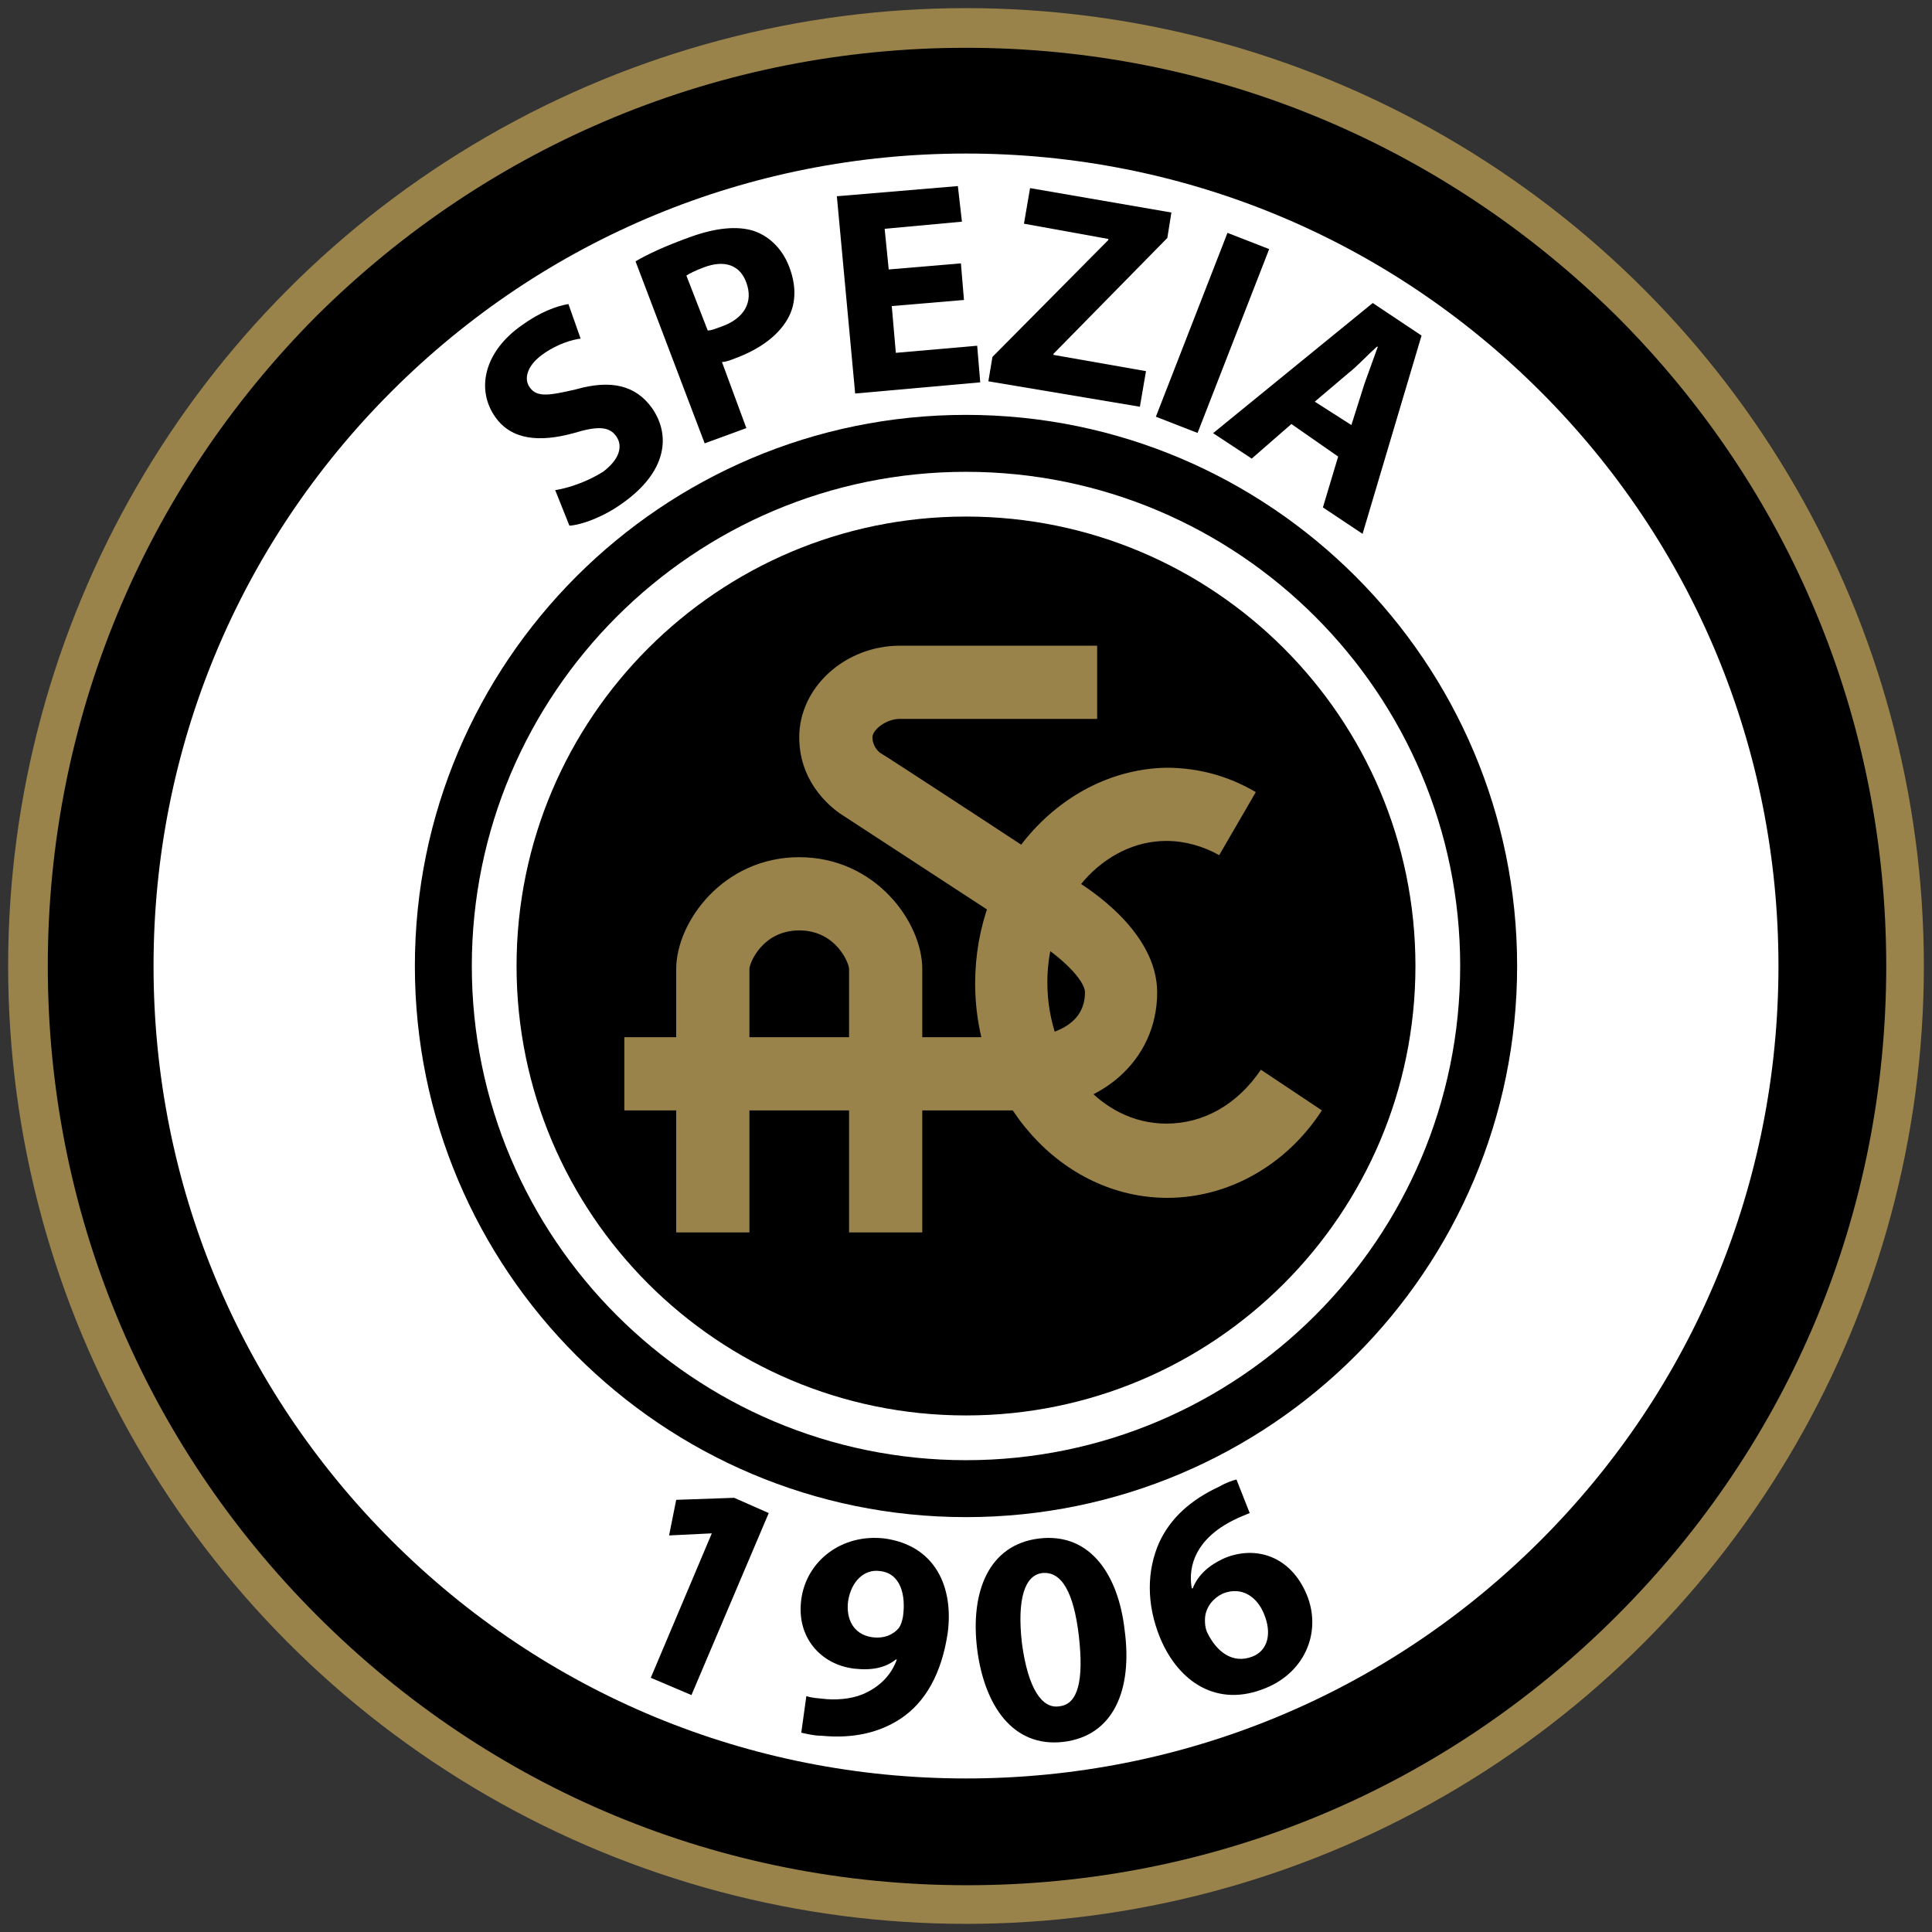
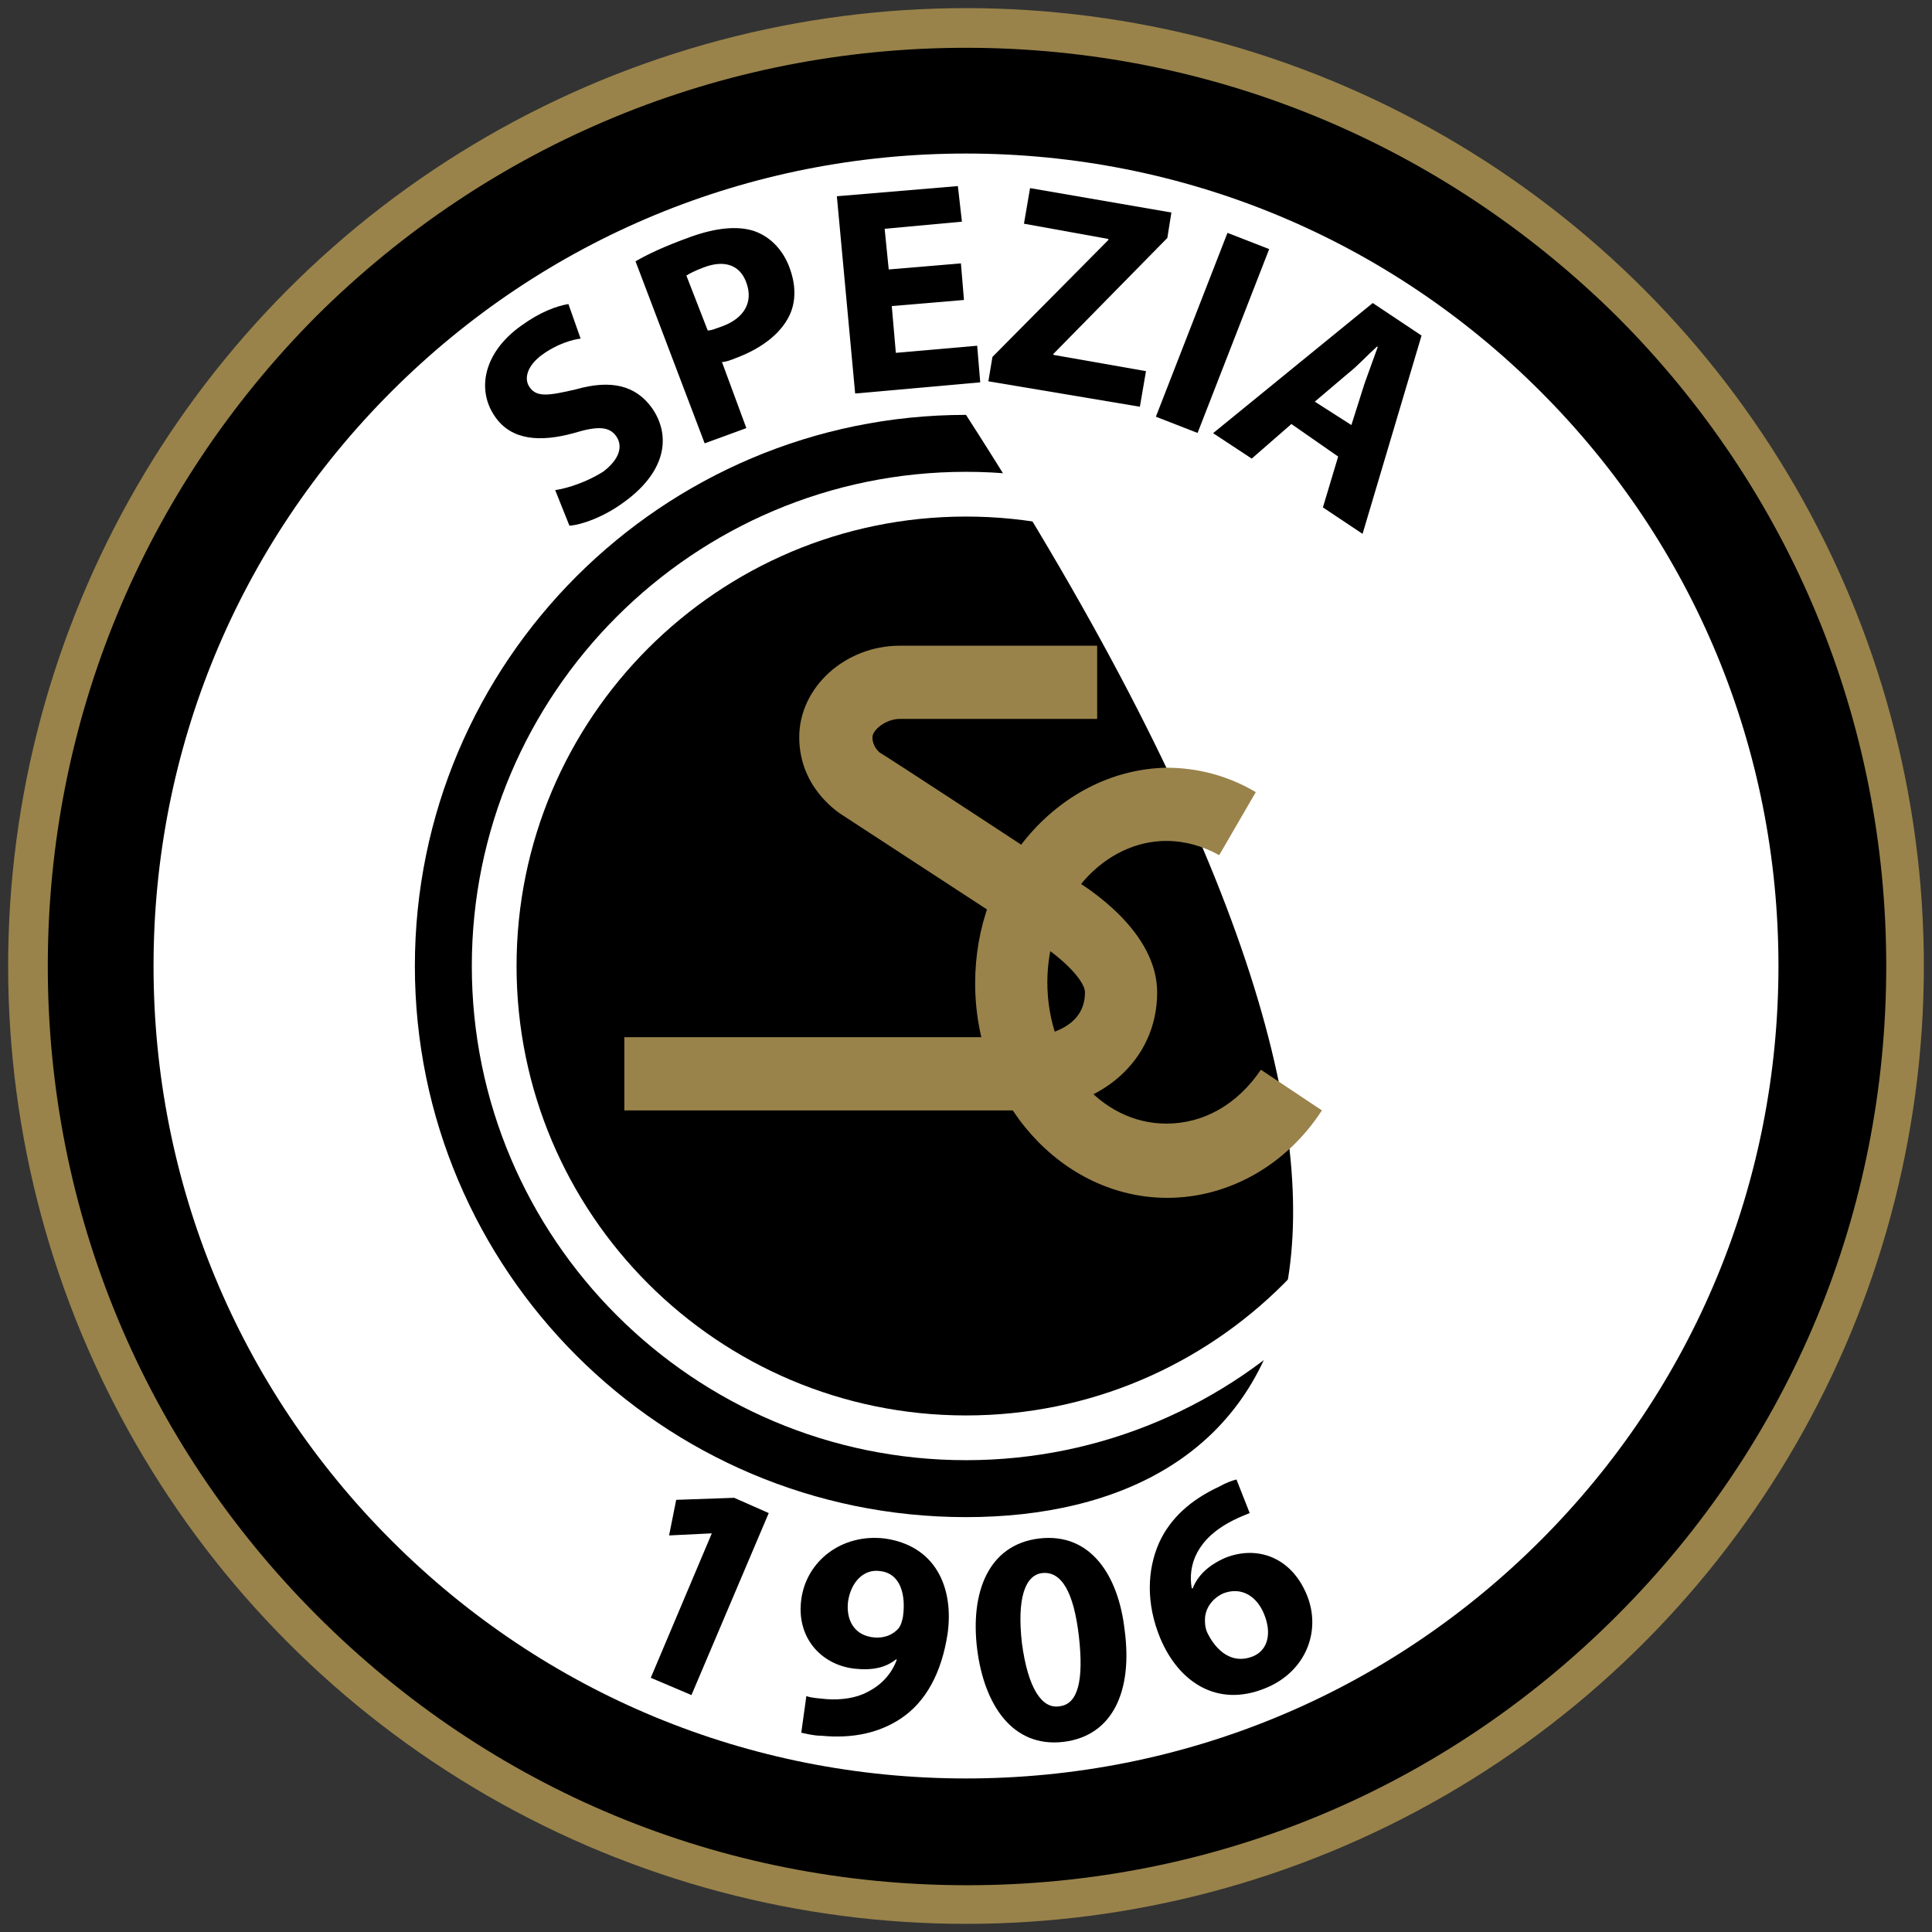
<svg xmlns="http://www.w3.org/2000/svg" xmlns:xlink="http://www.w3.org/1999/xlink" version="1.1" id="Ebene_1" x="0px" y="0px" viewBox="0 0 190 190" style="enable-background:new 0 0 190 190;" xml:space="preserve">
  <rect x="0" y="0" width="190" height="190" fill="#333333" stroke="none" />
  <style type="text/css">
	.st0{clip-path:url(#SVGID_2_);fill:#99834A;}
	.st1{clip-path:url(#SVGID_2_);}
	.st2{clip-path:url(#SVGID_2_);fill:#FFFFFF;}
</style>
  <g>
    <g>
      <defs>
        <rect id="SVGID_1_" x="-43.2" y="-100.4" width="276.4" height="390.9" />
      </defs>
      <clipPath id="SVGID_2_">
        <use xlink:href="#SVGID_1_" style="overflow:visible;" />
      </clipPath>
      <circle class="st0" cx="95" cy="95" r="94.2" />
      <path class="st1" d="M31.1,31.1C14.1,48.2,4.7,70.9,4.7,95c0,24.1,9.4,46.8,26.5,63.9c17.1,17.1,39.7,26.5,63.9,26.5    s46.8-9.4,63.9-26.5s26.5-39.7,26.5-63.9c0-24.1-9.4-46.8-26.5-63.9C141.8,14.1,119.1,4.7,95,4.7S48.2,14.1,31.1,31.1z" />
-       <path class="st2" d="M151.5,38.5C136.4,23.4,116.3,15.1,95,15.1c-21.3,0-41.4,8.3-56.5,23.4C23.4,53.6,15.1,73.7,15.1,95    c0,21.3,8.3,41.4,23.4,56.5c15.1,15.1,35.2,23.4,56.5,23.4c21.3,0,41.4-8.3,56.5-23.4c15.1-15.1,23.4-35.2,23.4-56.5    C174.9,73.7,166.6,53.6,151.5,38.5z M95,149.2c-29.9,0-54.2-24.3-54.2-54.2c0-29.9,24.3-54.2,54.2-54.2s54.2,24.3,54.2,54.2    C149.2,124.9,124.9,149.2,95,149.2z" />
+       <path class="st2" d="M151.5,38.5C136.4,23.4,116.3,15.1,95,15.1c-21.3,0-41.4,8.3-56.5,23.4C23.4,53.6,15.1,73.7,15.1,95    c0,21.3,8.3,41.4,23.4,56.5c15.1,15.1,35.2,23.4,56.5,23.4c21.3,0,41.4-8.3,56.5-23.4c15.1-15.1,23.4-35.2,23.4-56.5    C174.9,73.7,166.6,53.6,151.5,38.5z M95,149.2c-29.9,0-54.2-24.3-54.2-54.2c0-29.9,24.3-54.2,54.2-54.2C149.2,124.9,124.9,149.2,95,149.2z" />
      <path class="st2" d="M95,46.4c-26.8,0-48.6,21.8-48.6,48.6c0,26.8,21.8,48.6,48.6,48.6s48.6-21.8,48.6-48.6    C143.6,68.2,121.8,46.4,95,46.4z M95,139.2c-24.4,0-44.2-19.8-44.2-44.2c0-24.4,19.8-44.2,44.2-44.2c24.4,0,44.2,19.8,44.2,44.2    C139.2,119.4,119.4,139.2,95,139.2z" />
      <path class="st1" d="M54.6,48.2c1.3-0.2,3.1-0.8,4.7-1.8c1.6-1.2,2-2.5,1.3-3.5c-0.7-1-1.9-1-4.2-0.3c-3.3,0.9-6.1,0.7-7.7-1.6    c-1.9-2.7-1.1-6.4,2.6-9c1.8-1.3,3.4-1.9,4.6-2.1l1.2,3.4c-0.8,0.1-2.3,0.5-3.8,1.6c-1.5,1.1-1.8,2.4-1.2,3.2    c0.7,1,1.9,0.8,4.5,0.2c3.5-1,5.9-0.4,7.5,1.8c1.9,2.7,1.5,6.3-2.9,9.4c-1.8,1.3-3.9,2.1-5.2,2.2L54.6,48.2z" />
      <path class="st1" d="M62.5,25.7c1.2-0.7,2.9-1.5,5.4-2.4c2.5-0.9,4.6-1.1,6.2-0.6c1.5,0.5,2.8,1.7,3.5,3.5c0.7,1.8,0.7,3.5,0,4.9    c-0.9,1.8-2.8,3.2-5.2,4.1c-0.5,0.2-1,0.4-1.4,0.4l2.4,6.5l-4.1,1.5L62.5,25.7z M69.6,32.5c0.4,0,0.8-0.2,1.4-0.4    c2.2-0.8,3.1-2.4,2.4-4.3c-0.6-1.7-2.1-2.3-4.2-1.5c-0.8,0.3-1.4,0.6-1.7,0.8L69.6,32.5z" />
      <polygon class="st1" points="94.8,29.5 87.7,30.1 88.1,34.7 96.1,34 96.4,37.6 84.1,38.7 82.3,19.3 94.2,18.3 94.6,21.8 87,22.5     87.4,26.5 94.5,25.9   " />
      <polygon class="st1" points="97.6,35.1 109,23.6 109,23.5 100.7,22 101.3,18.5 115.2,20.9 114.8,23.4 103.6,34.8 103.6,34.9     112.7,36.5 112.1,40 97.2,37.5   " />
      <rect x="109.5" y="30.6" transform="matrix(0.363 -0.932 0.932 0.363 45.405 131.927)" class="st1" width="19.4" height="4.4" />
      <path class="st1" d="M127,41.7l-3.9,3.4l-3.8-2.5L135,29.8l4.8,3.2L134,52.5l-3.9-2.6l1.5-5L127,41.7z M132.9,41.8l1.3-4.1    c0.4-1.1,0.9-2.5,1.3-3.6l-0.1,0c-0.9,0.8-1.9,1.9-2.8,2.6l-3.3,2.8L132.9,41.8z" />
      <polygon class="st1" points="70,150.8 69.9,150.8 65.8,151 66.5,147.5 72.2,147.3 75.6,148.8 68,166.7 64,165   " />
      <path class="st1" d="M79.3,166.8c0.6,0.2,1.1,0.2,2,0.3c1.4,0.1,2.9-0.1,4-0.7c1.4-0.7,2.4-1.8,2.9-3.2l-0.1,0    c-1,0.8-2.3,1.1-4.1,0.9c-3.3-0.4-5.7-3.1-5.2-6.8c0.5-3.8,4-6.5,8.2-6c5,0.7,6.8,4.8,6.2,9.3c-0.6,4-2.2,6.8-4.6,8.4    c-2.1,1.4-4.7,2-7.8,1.7c-0.8,0-1.5-0.2-2-0.3L79.3,166.8z M86.5,154.5c-1.5-0.2-2.8,1-3.1,3c-0.2,1.7,0.5,3.2,2.3,3.5    c1.3,0.2,2.2-0.3,2.7-0.9c0.2-0.3,0.3-0.6,0.4-1.1C89.1,156.9,88.6,154.7,86.5,154.5L86.5,154.5z" />
      <path class="st1" d="M104.6,171.3c-5,0.6-7.8-3.6-8.5-9.1c-0.7-5.6,1.1-10.3,6.1-10.9c5.1-0.6,7.8,3.7,8.4,9    C111.4,166.2,109.5,170.7,104.6,171.3L104.6,171.3z M104.2,167.8c1.8-0.2,2.4-2.5,1.9-6.9c-0.5-4.3-1.7-6.4-3.6-6.2    c-1.7,0.2-2.5,2.5-2,6.9C101.1,166.1,102.5,168.1,104.2,167.8L104.2,167.8z" />
      <path class="st1" d="M122.9,148.8c-0.5,0.2-1,0.4-1.6,0.7c-3.6,1.8-4.5,4.4-4.1,6.7l0.1,0c0.5-1.3,1.6-2.3,3.2-3    c3-1.2,6.4-0.2,8,3.6c1.5,3.6-0.1,7.6-4,9.2c-4.8,2-8.6-0.6-10.4-4.9c-1.4-3.4-1.3-6.7-0.1-9.4c1.1-2.4,3.1-4.2,5.9-5.5    c0.7-0.4,1.3-0.6,1.7-0.7L122.9,148.8z M123.2,162.9c1.5-0.6,1.9-2.3,1.1-4.2c-0.7-1.7-2.2-2.7-4-2c-1.1,0.5-1.8,1.5-1.8,2.6    c0,0.3,0,0.7,0.2,1.2C119.6,162.4,121.2,163.7,123.2,162.9L123.2,162.9z" />
-       <path class="st0" d="M66.5,95.3v25.9h7.2V95.3c0-0.6,1.3-3.8,4.9-3.8s4.9,3.2,4.9,3.8v25.9h7.2V95.3c0-4.6-4.6-11-12.1-11    S66.5,90.7,66.5,95.3z" />
      <path class="st0" d="M88.5,63.5c-5.4,0-9.9,4.1-9.9,9c0,4.8,3.6,7.2,4,7.5l0,0l19,12.4l0.1,0.1c2.3,1.3,5,3.8,5,5.1    c0,4.2-5.4,4.4-6,4.4H61.4v7.2h39.2c7.6,0,13.2-4.9,13.2-11.6c0-6-6.8-10.3-8.5-11.3C105.1,86.1,86.6,74,86.5,74    c-0.1-0.1-0.7-0.6-0.7-1.5c0-0.7,1.3-1.8,2.7-1.8h19.4v-7.2H88.5z" />
      <path class="st0" d="M101.3,82c-3.5,4-5.4,9.2-5.4,14.7c0,11.6,8.5,21.1,18.9,21.1c6,0,11.7-3.2,15.2-8.6l-6-4    c-2.3,3.4-5.6,5.3-9.3,5.3c-6.5,0-11.7-6.2-11.7-13.9c0-3.8,1.3-7.3,3.6-10c2.2-2.5,5.1-3.9,8.1-3.9c1.8,0,3.6,0.5,5.2,1.4    l3.6-6.2c-2.7-1.6-5.7-2.4-8.8-2.4C109.7,75.6,104.9,77.9,101.3,82z" />
    </g>
  </g>
</svg>